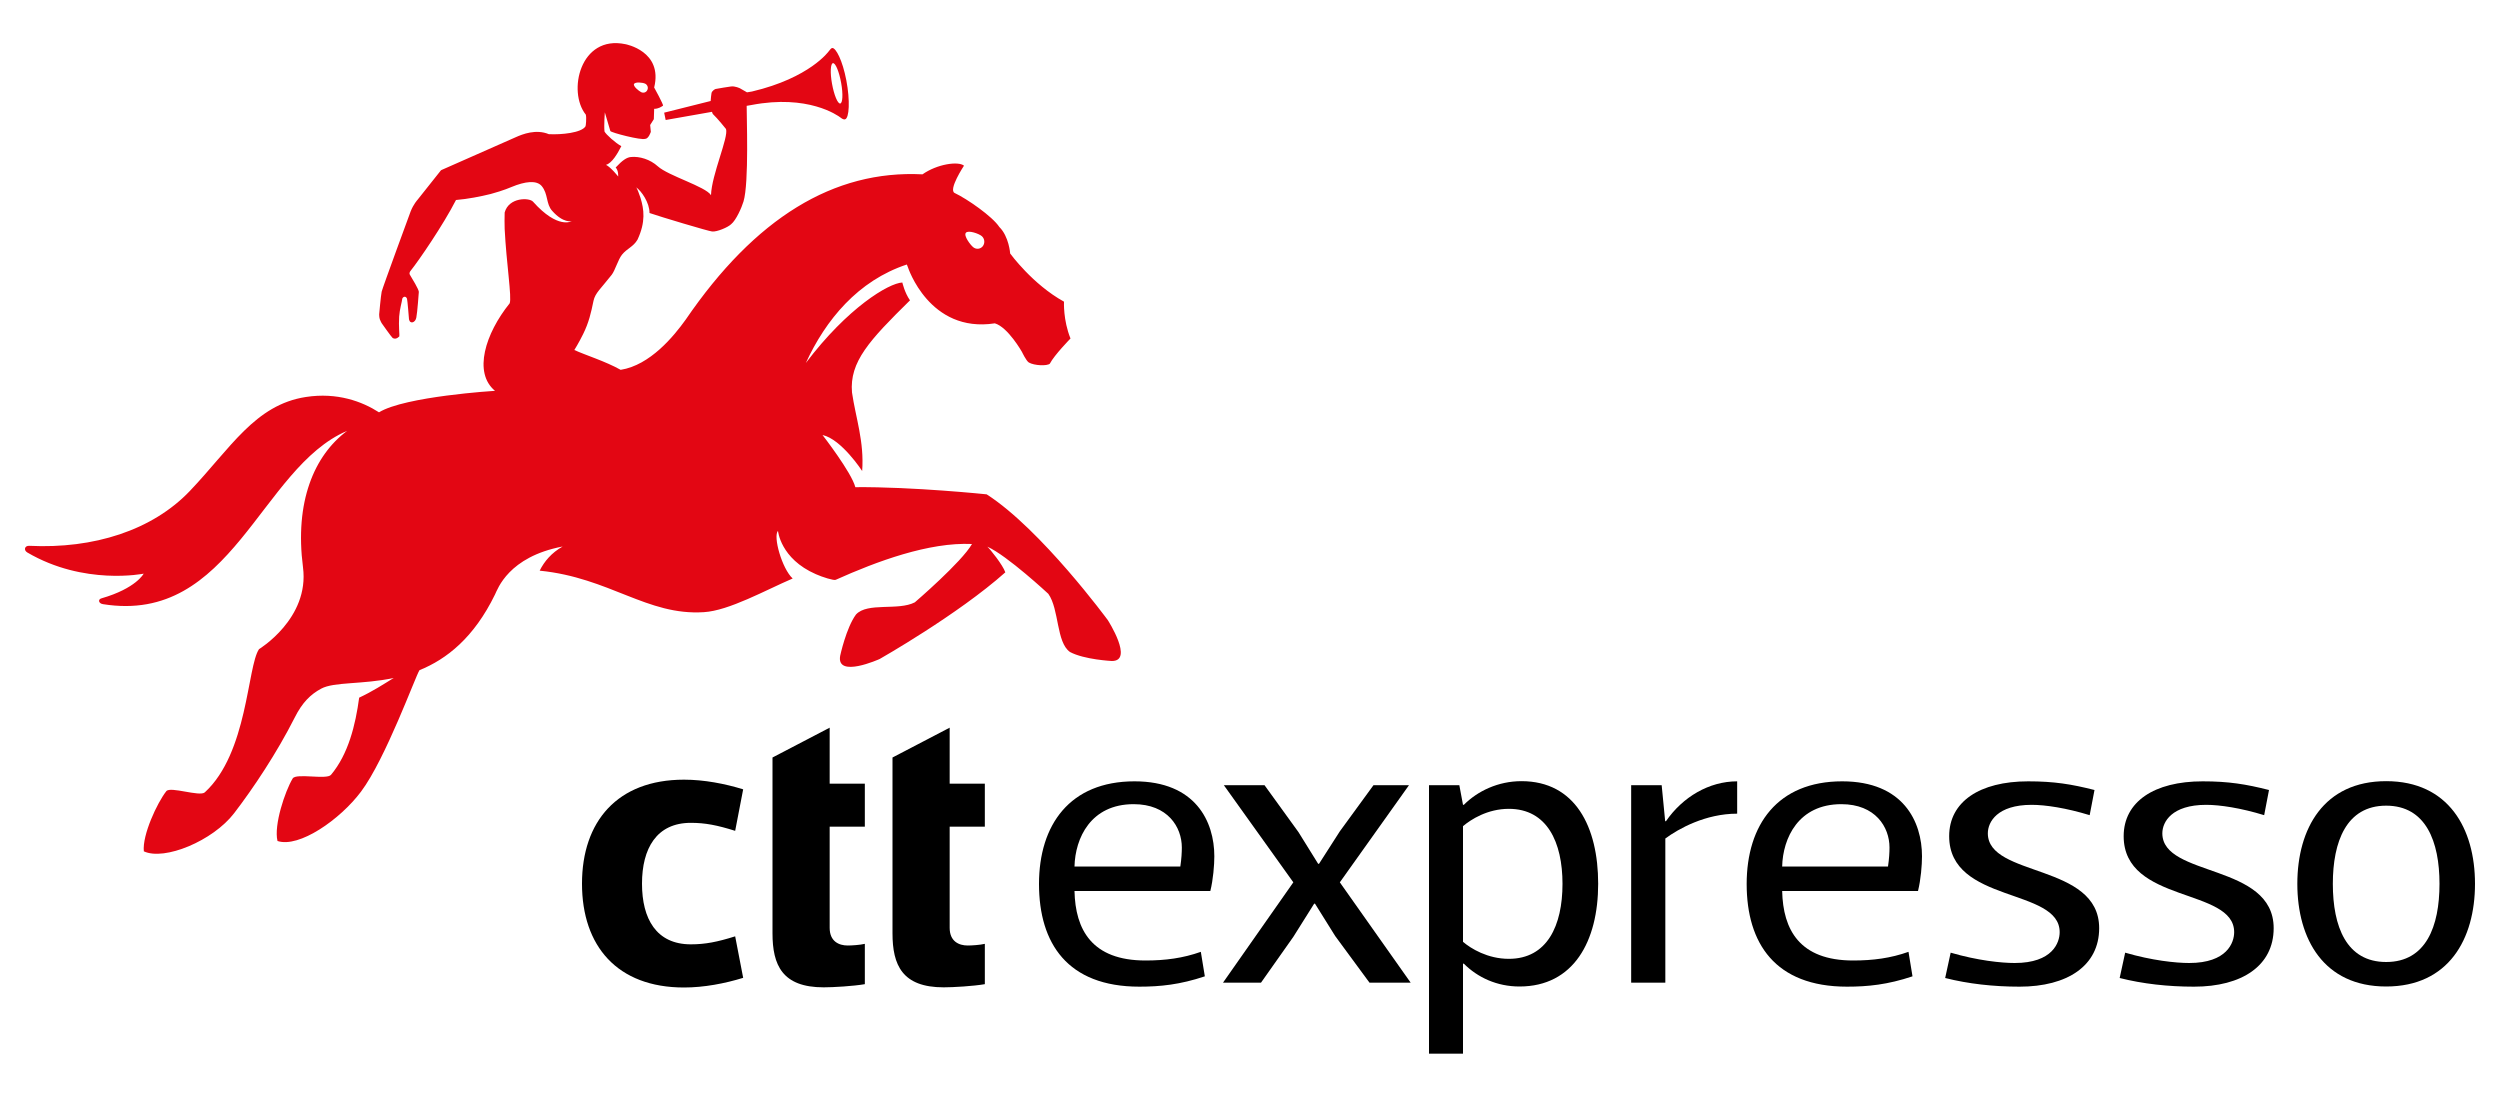
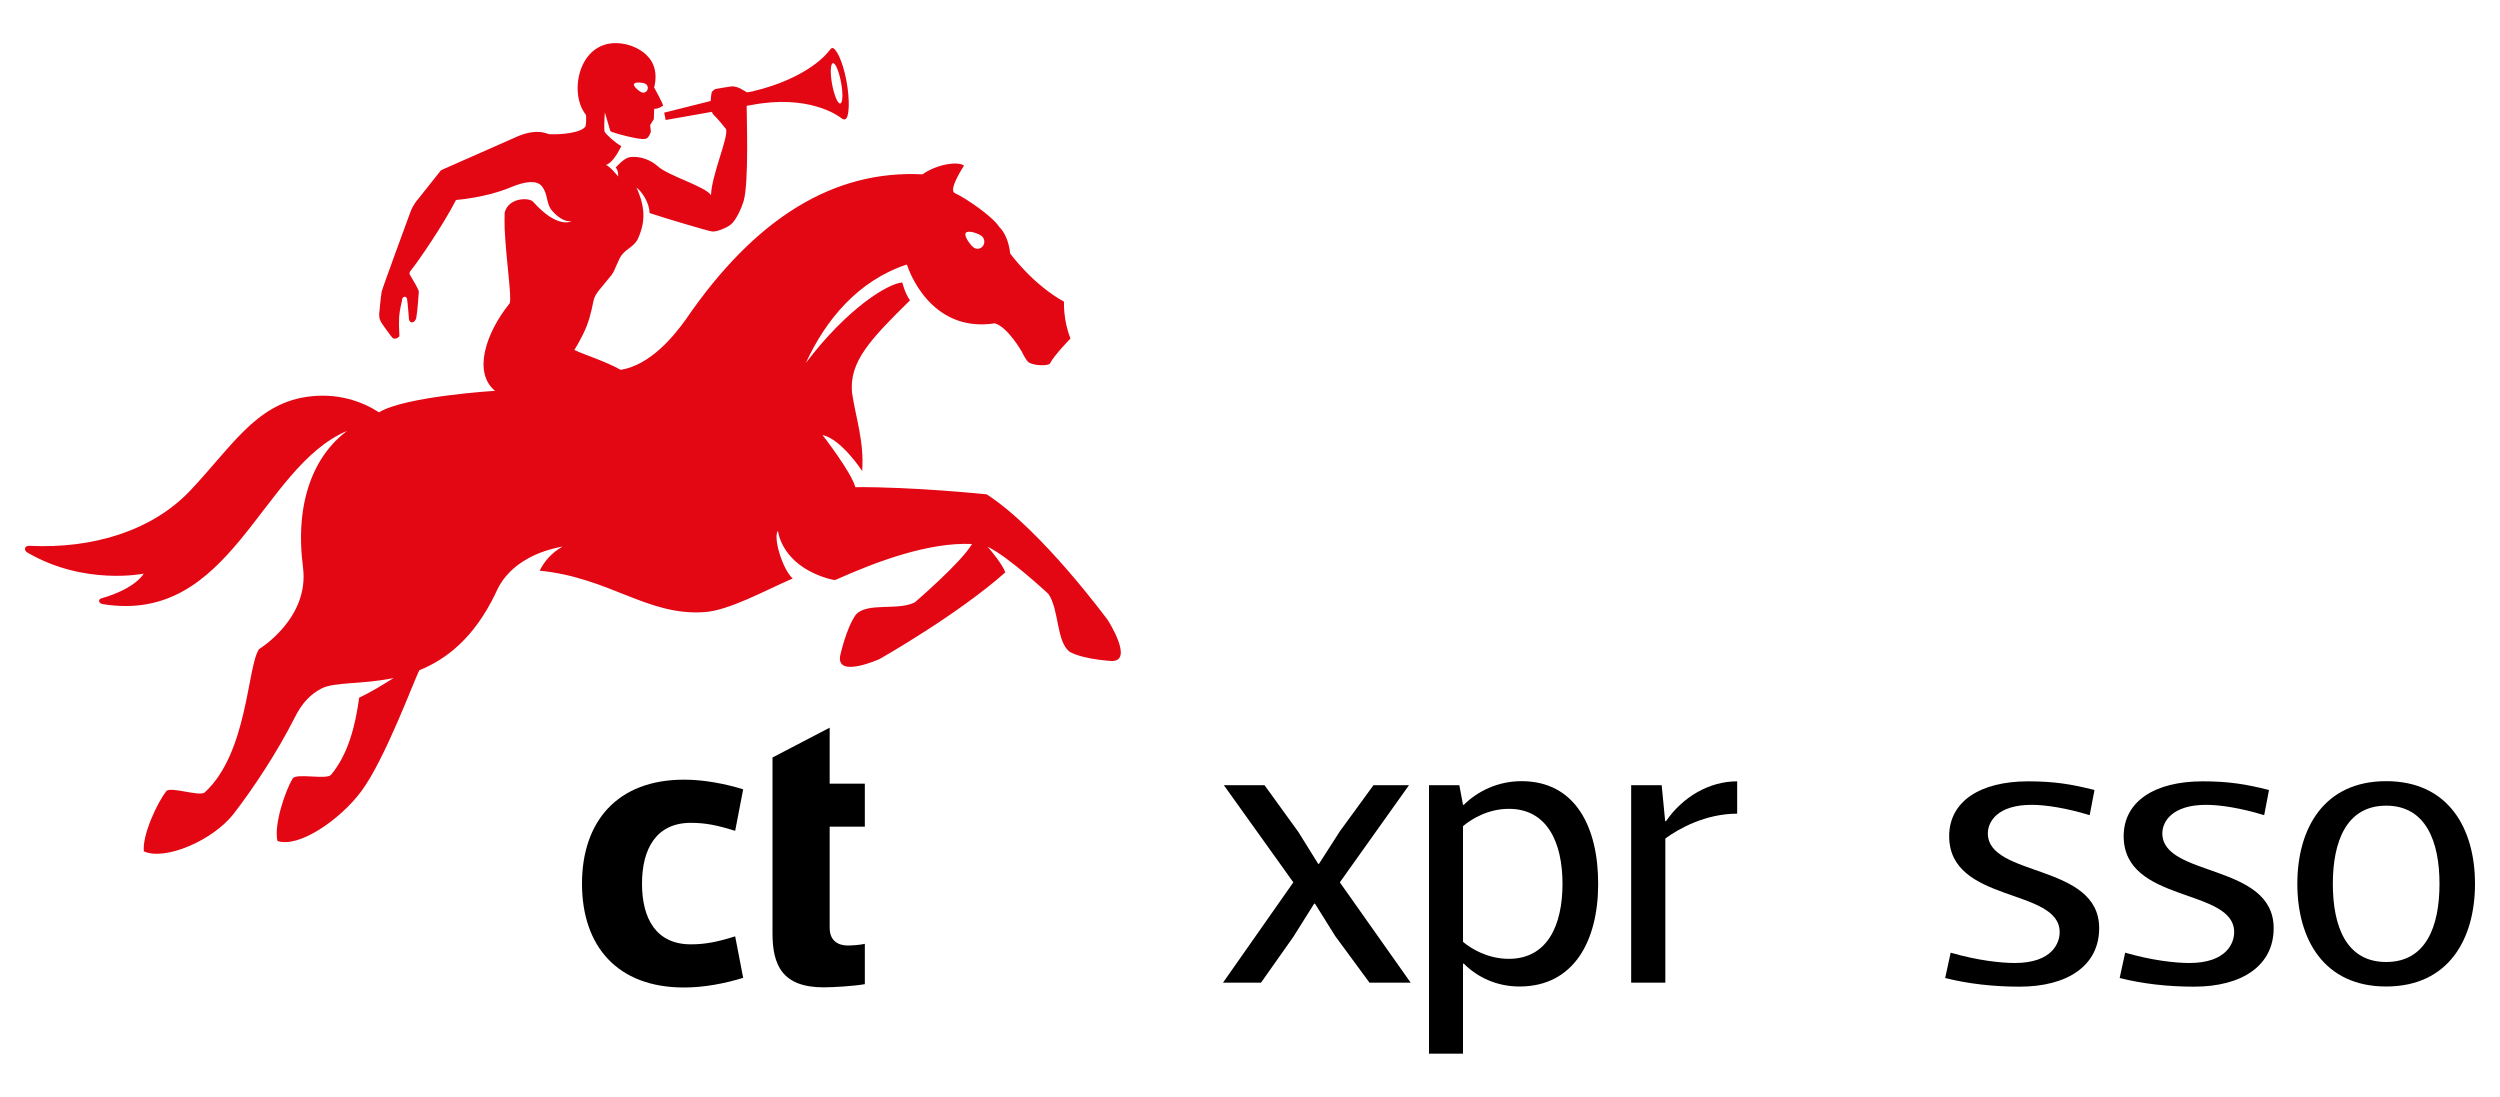
<svg xmlns="http://www.w3.org/2000/svg" version="1.1" id="Camada_1" x="0px" y="0px" viewBox="0 0 1500 658" style="enable-background:new 0 0 1500 658;" xml:space="preserve">
  <style type="text/css">
	.st0{fill:#E30613;}
</style>
  <g>
-     <path d="M708.2,519.9c0.7-4.7,0.9-8.5,0.9-11.4c0-12.3-8.5-26-28.9-26c-25.8,0-35.1,20.4-35.5,37.4H708.2z M644.7,534.6   c0.5,23.2,10.4,41.7,42.6,41.7c11.9,0,22.5-1.4,33.2-5.2l2.4,14.7c-14.9,5-26.8,6.2-39.3,6.2c-43.1,0-60.2-26-60.2-61.6   c0-35.5,18.5-61.6,57.3-61.6c36.7,0,47.9,24.2,47.9,45c0,5.2-0.7,14-2.4,20.8H644.7z" />
    <polygon points="734.3,471.1 758.7,471.1 779.1,499.3 790.9,518.3 791.4,518.3 803.9,498.8 824.1,471.1 845.4,471.1 803.9,529.4    846.4,589.6 821.7,589.6 801.1,561.6 789,542.2 788.5,542.2 776,562.1 756.6,589.6 733.8,589.6 776,529.4  " />
    <path d="M877.8,565.1c4.7,4,14.7,10.2,27.5,10.2c23,0,32.2-19.9,32.2-45c0-24.9-9.2-45-32.2-45c-12.8,0-22.8,6.4-27.5,10.4V565.1z    M877.8,482.9h0.5c8.3-8.3,20.6-14.2,34.6-14.2c32.2,0,46,27.3,46,61.6c0,34.4-14.7,61.6-47.2,61.6c-13.5,0-25.1-5.4-33.4-13.7   h-0.5v54h-20.4V471.1h18.2L877.8,482.9z" />
    <path d="M999.1,589.6h-20.4V471.1H997l2.1,21.6h0.5c10-14.5,25.8-23.9,42.7-23.9v19.4c-19,0-35.1,9-43.1,14.9V589.6z" />
-     <path d="M1132.8,519.9c0.7-4.7,0.9-8.5,0.9-11.4c0-12.3-8.5-26-28.9-26c-25.8,0-35.1,20.4-35.5,37.4H1132.8z M1069.3,534.6   c0.5,23.2,10.4,41.7,42.6,41.7c11.9,0,22.5-1.4,33.2-5.2l2.4,14.7c-14.9,5-26.8,6.2-39.3,6.2c-43.1,0-60.2-26-60.2-61.6   c0-35.5,18.5-61.6,57.3-61.6c36.7,0,47.9,24.2,47.9,45c0,5.2-0.7,14-2.4,20.8H1069.3z" />
    <path d="M1253.8,489.1c-14-4.3-26.5-6.2-34.8-6.2c-20.6,0-26.3,10.2-26.3,17.1c0,26.5,66.8,17.8,66.8,56.9   c0,22.5-19,35.1-47.8,35.1c-15.6,0-30.8-1.7-44.6-5.2l3.3-15.2c16.1,4.7,30.3,6.2,38.4,6.2c22.8,0,27-12.3,27-18.5   c0-26.8-66.3-17.1-66.3-57.6c0-20.6,18.2-32.9,47.4-32.9c15.6,0,26,1.7,39.8,5.2L1253.8,489.1z" />
    <path d="M1358.5,489.1c-14-4.3-26.5-6.2-34.8-6.2c-20.6,0-26.3,10.2-26.3,17.1c0,26.5,66.8,17.8,66.8,56.9   c0,22.5-19,35.1-47.8,35.1c-15.6,0-30.8-1.7-44.6-5.2l3.3-15.2c16.1,4.7,30.3,6.2,38.4,6.2c22.8,0,27-12.3,27-18.5   c0-26.8-66.3-17.1-66.3-57.6c0-20.6,18.2-32.9,47.4-32.9c15.6,0,26,1.7,39.8,5.2L1358.5,489.1z" />
    <path d="M1399.7,530.3c0,25.6,8.1,46.9,32,46.9c23.9,0,32-21.3,32-46.9c0-25.3-8.1-46.9-32-46.9   C1407.8,483.4,1399.7,505,1399.7,530.3 M1378.4,530.3c0-33.2,15.9-61.6,53.3-61.6c37.4,0,53.3,28.4,53.3,61.6   c0,33.2-15.9,61.6-53.3,61.6C1394.3,591.9,1378.4,563.5,1378.4,530.3" />
    <path d="M445.9,586.7c-11,3.4-23.5,5.8-35.5,5.8c-40.1,0-61.2-24.9-61.2-62.3c0-37.2,21.1-62.4,61.2-62.4c12,0,24.5,2.4,35.5,5.8   l-4.8,24.9c-10.8-3.4-18-4.8-26.6-4.8c-20.6,0-29.3,15.4-29.3,36.5c0,21.1,8.6,36.4,29.3,36.4c8.6,0,15.8-1.4,26.6-4.8L445.9,586.7   z" />
    <path d="M497.8,496v60.7c0,8.1,5.5,10.6,10.8,10.6c2.4,0,7.4-0.3,10.3-1v24.2c-7,1.2-19,1.9-24.7,1.9c-24.9,0-30.7-13.4-30.7-32.4   v-64v-25.9v-15.6l34.3-17.9v33.6h21.1V496H497.8z" />
-     <path d="M569.8,496v60.7c0,8.1,5.5,10.6,10.8,10.6c2.4,0,7.4-0.3,10.3-1v24.2c-7,1.2-19,1.9-24.7,1.9c-24.9,0-30.7-13.4-30.7-32.4   V454.5l34.3-17.9v33.6h21.1V496H569.8z" />
    <path class="st0" d="M387.1,50.2c1.4,0.7,2,2.4,1.3,3.8c-0.6,1.4-2.2,2-3.7,1.3c-1.4-0.7-4.9-3.5-4.3-4.9   C381.1,49,385.7,49.5,387.1,50.2 M499.8,37.9c1.5-0.2,3.7,5.2,4.9,11.9c1.2,6.7,0.9,12.2-0.6,12.3c-1.5,0.2-3.7-5.2-4.9-11.9   C498,43.6,498.3,38,499.8,37.9 M579.5,139.7c1.4-1.8,7.9,0.5,9.6,2c1.7,1.5,2,4.1,0.6,6c-1.4,1.8-4,2.1-5.8,0.6   C582.2,146.9,578.1,141.5,579.5,139.7 M664.7,372.1c0,0-40-54.5-72.7-75.5c0,0-44.2-4.6-78.8-4.3c-2.3-8.9-19.7-31.3-19.7-31.3   c11.4,2.5,23.8,21.6,23.8,21.6c1.3-17.6-3.9-32-6.1-47.1c-1.6-18.4,10.5-31.4,34.8-55.3c-3.2-4.5-4.6-10.7-4.6-10.7   c-8.2,0.4-32.8,15.1-57.9,48.3c11.9-25.9,31.3-49.4,60.6-59.1l0.6,1.5c0,0,12.8,39.9,52.2,33.8c7.9,2.3,16.3,17.2,16.3,17.2   s2.5,5.3,4.1,6.3c3.3,1.9,10.9,2.2,12.6,0.7c2.7-5.2,12.4-15.1,12.4-15.1c-4.5-11.1-3.9-22.1-3.9-22.1   c-18.9-10.4-32.3-28.9-32.3-28.9s-0.7-10.2-6.5-15.9c-4.2-6.4-19.4-16.9-26.8-20.4c-4-1.9,5.6-16.4,5.6-16.4   c-3.4-2.8-16.1-1-24.9,5.2c-53.3-2.7-100.4,26.2-142.1,87.2c-7.1,9.9-21.3,27.3-39,30.1h0c-9.3-5.2-21.1-8.8-27.8-11.9   c0,0,2.6-4.1,5.3-9.6c3.4-6.9,4.7-12.6,6.2-19.9c1-4.7,4.4-7.3,10.9-15.6c2.1-2.7,3.8-9.1,6.2-12.1c3.1-3.8,6.8-4.7,9.3-9   c5-10.7,3.9-18.2,1.8-25.1c-0.7-2.2-2.2-6.1-2.6-6.3c3.1,2.1,8.1,9.3,8,15.4c6.3,2.2,35.7,11,37.6,11.1c2.8,0.3,9.5-2.5,11.4-4.4   c2.9-2.3,6.3-9.9,7.4-13.6c3.4-11.1,1.8-52.6,1.9-57.4l2.9-0.5c33.9-6.5,51.7,6.2,53.5,7.6c1.1,0.9,2.1,1.2,2.6,1   c2.6-0.6,3.1-11.4,0.8-23.4c-2.3-12.1-6.3-19.5-8.4-19.4c-0.6,0-1.3,0.8-2.1,1.9c0,0-11.3,16-46.1,24.2l-3,0.5L444,53   c0,0-3-1.5-5.5-1.1c0,0-8.7,1.3-9.2,1.5c-0.4,0.1-2.2,1.2-2.4,2.5c-0.2,1.3-0.4,2.9-0.5,4.7l-27.9,7l0.9,4.4l27.8-4.9   c0.1,0.5,0.3,0.9,0.5,1.3c2.8,2.6,7.9,9,7.9,9c1.7,4.8-8.6,27.3-9,39.7c-3.3-5.2-25.6-11.6-31.9-17.3c-4.6-4.2-11-6.1-16.1-5.6   c-2.5,0.2-5.1,1.9-9.2,6.3c1.8,1.9,1.5,5.4,1.5,5.4s-4.2-5.4-7.3-7c3.6-1,6.9-6.7,9.2-11.2c-3.5-1.9-9.2-7-10.1-8.8   c-0.4-3.8,0.2-11.5,0.2-11.5l3.3,11.2c0.4,1,18.7,5.7,20.9,4.7c2.1,0,3.4-4.2,3.4-4.2l-0.4-4.1l2.2-3.5l0.2-6.2   c2.5,0,4.3-1.2,5.3-1.9c0.5-0.4-5.3-10.9-5.3-10.9c5.4-21.9-17.3-26-17.3-26c-27.2-5.7-34.8,28.6-23.7,42.3c0.5,2.1,0,6.8-0.2,7   c-2.4,3.9-14.5,5.1-22,4.7c-7.7-3.2-15.8,0-19.8,1.8c-11.1,4.9-44.6,19.7-44.6,19.7c-0.2,0.1-0.4,0.2-0.5,0.4l-13.9,17.5   c0,0-2.4,2.6-4.1,6.9c0,0-16.9,45.9-17.4,48.2c-0.5,2.4-1.5,13.6-1.5,13.6s0,1.9,0.4,3c0.3,0.9,1.1,2.3,1.1,2.3s5.9,8.4,6.6,8.9   c2.1,1.3,4-1,4-1c0.2-0.5-0.5-6.2-0.1-11.9c0.3-4.4,1.7-9,1.8-10.3c0-1.2,2-2.6,2.9-0.4c0.3,1,1.2,12.4,1.2,12.4   c0.6,3.1,3.9,2,4.4-1.1c0.6-2.8,1.5-15.4,1.5-15.4c-0.1-1.6-3.9-7.8-5.4-10.3c-0.4-0.6-0.2-1.6,0.6-2.5   c4.6-5.7,19.5-27.4,27.1-42.3v0c7.1-0.6,14.8-2.1,20.8-3.6c7.8-2.1,12.5-4.2,12.5-4.2c8.2-3.4,15-4.2,18.1-0.6   c4,4.8,2.5,10.7,6.3,14.9c6.7,7.6,11.7,6.2,11.7,6.2s-8.2,5.1-23.2-11.7c-2.2-2.5-14.5-2.7-17,6.5c-0.1,3.4-0.1,6.7,0,9.9   c1,20.3,4.4,41.3,3,44.6c-14.6,18.1-22,41.6-8.8,52.5c0,0-54,3.3-69.6,12.9c-10.1-6.5-25.1-12.1-43.9-9.2   c-30.5,4.7-45.2,30.8-69.6,56.4c-22.5,23.6-57.7,34.8-96.3,32.9c-2.8-0.2-3.6,2.6-1.2,4c34.1,20,69.8,12.7,69.8,12.7   S81.7,353,60.9,359c-2.3,0.6-1.8,3.1,0.9,3.5c77.4,12.4,94.3-81.8,146.5-104c-19.9,14.8-31.6,42.7-26.5,81.9   c4,30.7-26.4,49.1-26.4,49.1c-7.1,10.5-6.7,62.2-32.5,85.9c-3,2.8-20.7-3.7-23.1-0.7c-5.5,7-14.5,26.3-13.5,36.1   c12.3,5.8,41.5-6.3,54.2-22.9c11.7-15.3,25.5-36,36.3-57.3c4.6-9.2,9.6-14,15.9-17.4c7.7-4.2,24.6-2.4,43.5-6.4   c-6.3,3.9-12.8,8.1-20.7,11.8c-2.2,16.4-6.5,33.9-16.9,46.3c-2.6,3.1-21-1.2-23,2.2c-4.6,7.7-11.4,28-9.1,37.5   c12.9,4.3,37.5-12.8,50.1-29.6c14.8-19.7,32.9-69.8,35.1-72.9c16.3-6.6,32.7-19.5,45.3-45.4c1.6-3.2,8-22.6,40.6-28.8   c-6.7,3.8-11,8.9-13.8,14.5c42,4.2,64.4,27.1,98.5,24.9c15.1-0.9,37-13.2,53.3-20.2c-6.4-5.9-11.9-25.3-8.8-28.6   c0,0,1.4,16.7,22.7,26c4,1.8,10.8,3.9,11.9,3.4c24.7-11.1,56-22.7,81.8-21.5c-6.2,10.9-34.3,35-34.3,35c-10,5.2-28.4-0.2-35.3,7.3   c-5.9,8-9.5,24.8-9.5,24.8c-2.4,13.7,23.7,1.9,23.7,1.9s46.9-26.6,75.4-52c-1.5-4.4-9.1-13.9-10.8-15.4   c11.9,5.3,36.6,28.3,36.6,28.3c6.6,9.3,4.7,29.1,13,34.9c8.6,4.6,25.1,5.4,25.1,5.4C680.5,396.7,664.7,372.1,664.7,372.1" />
  </g>
</svg>